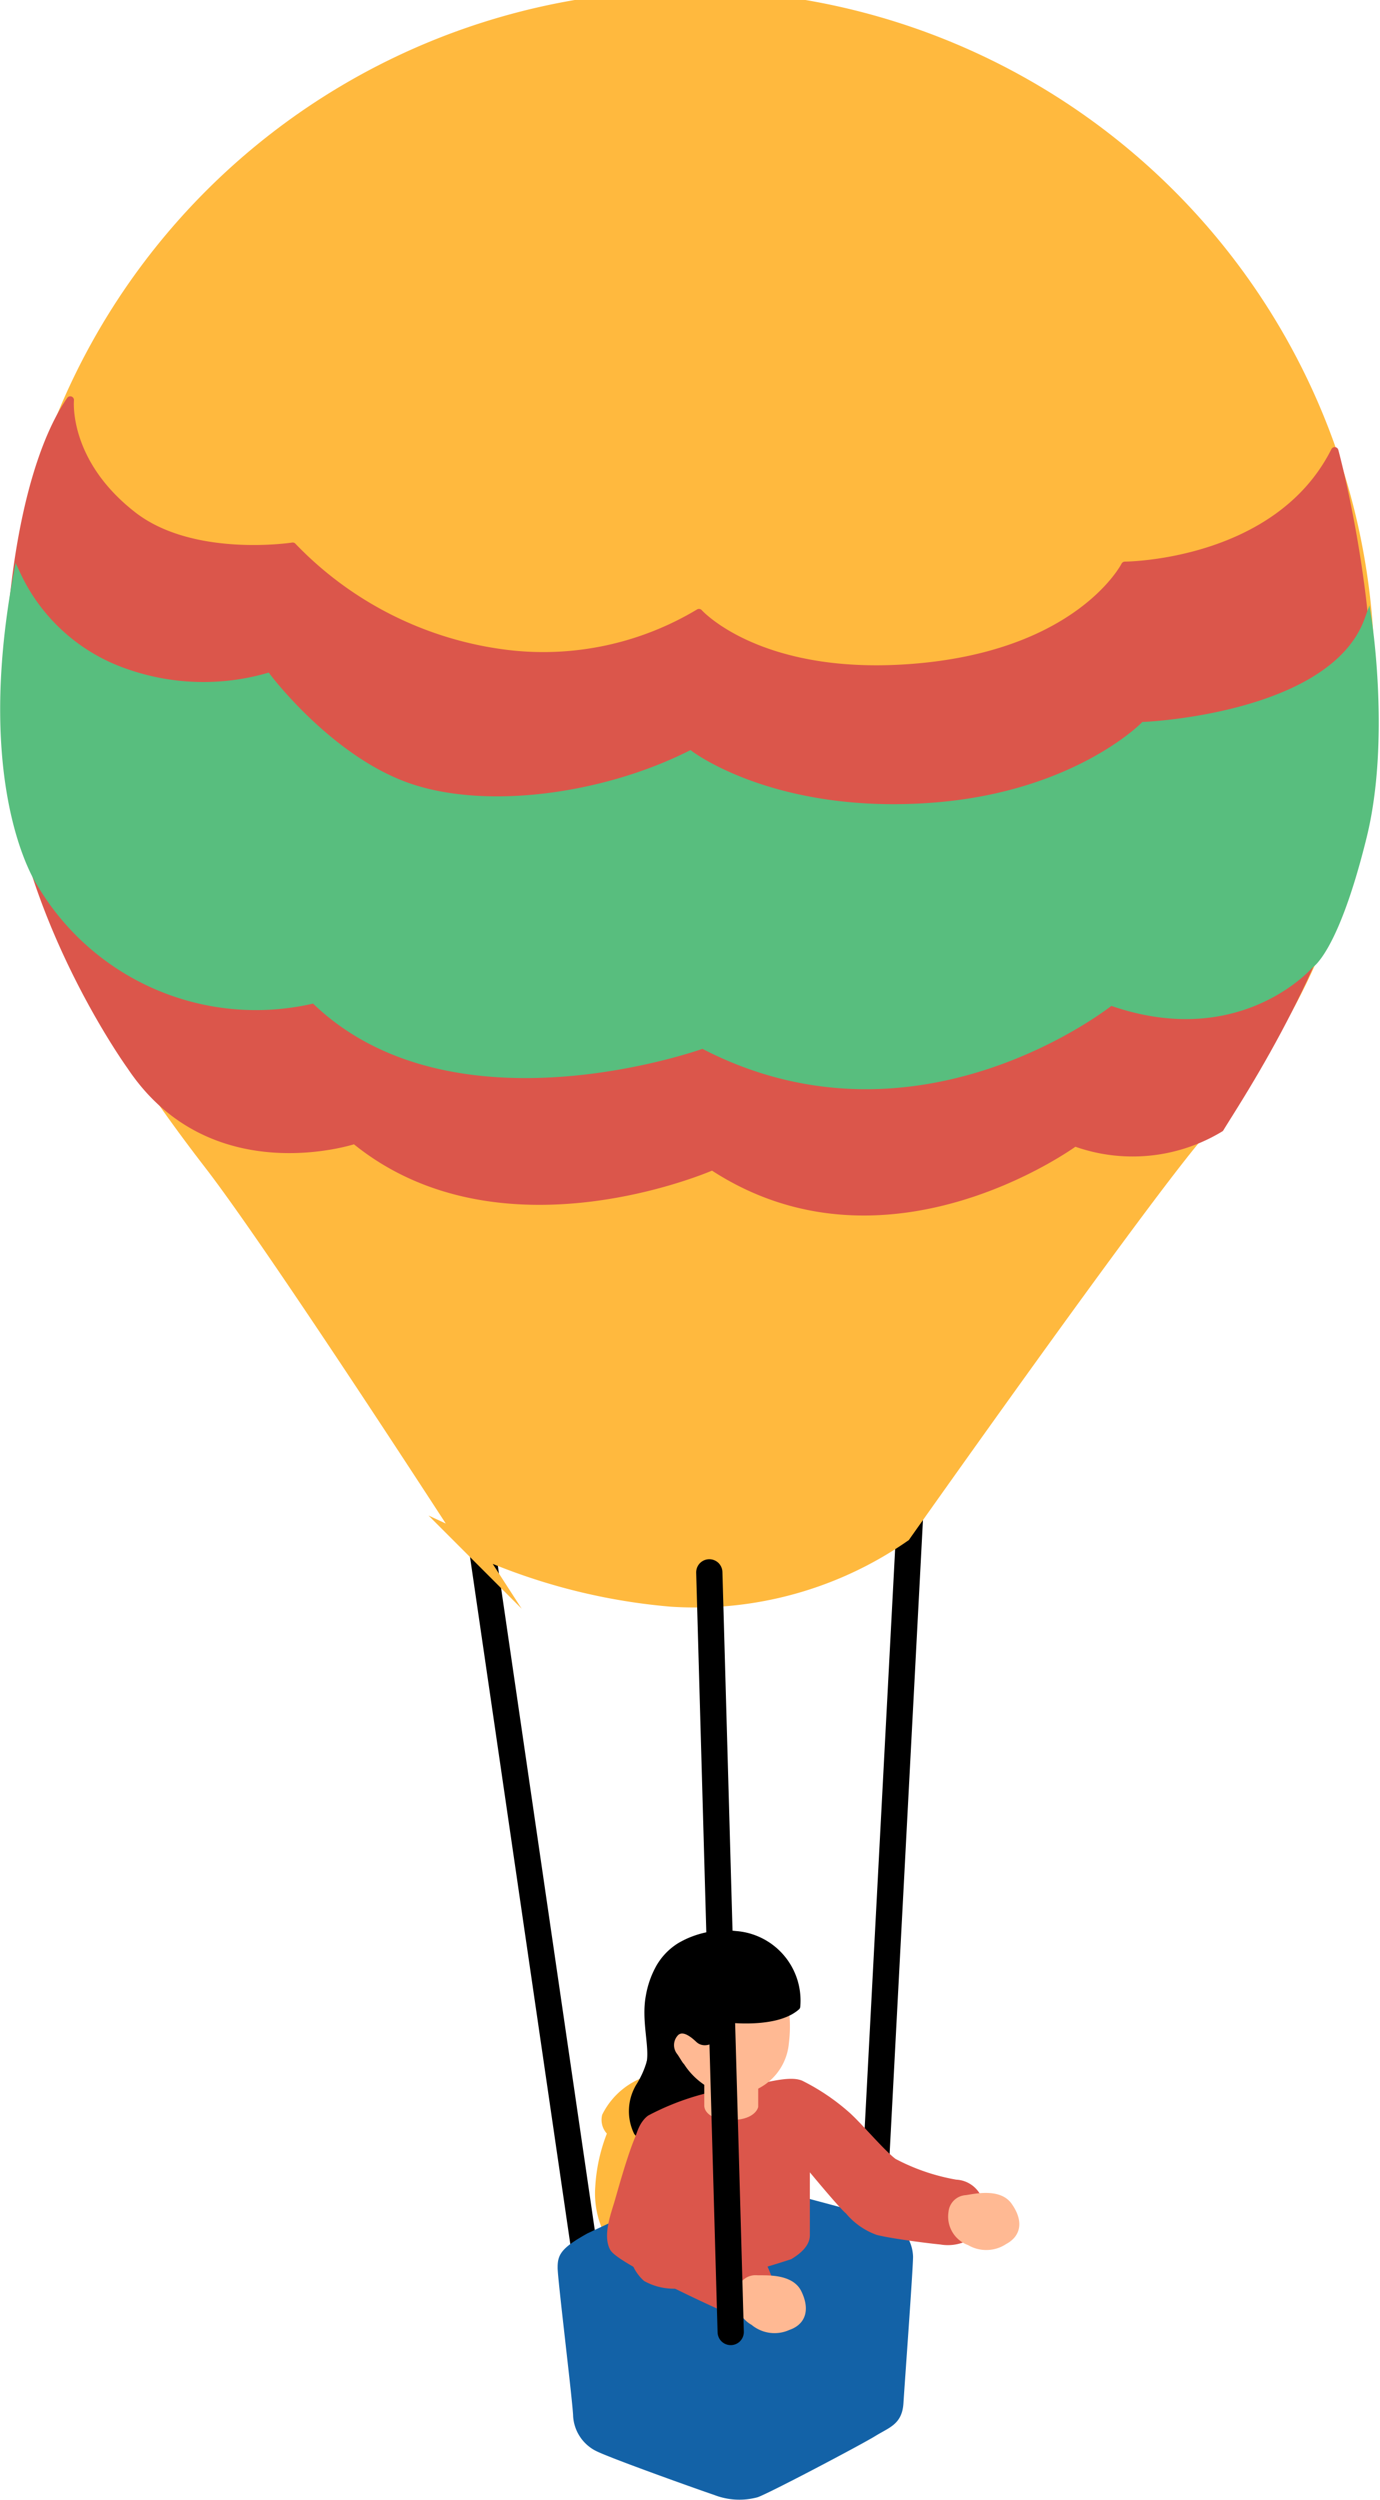
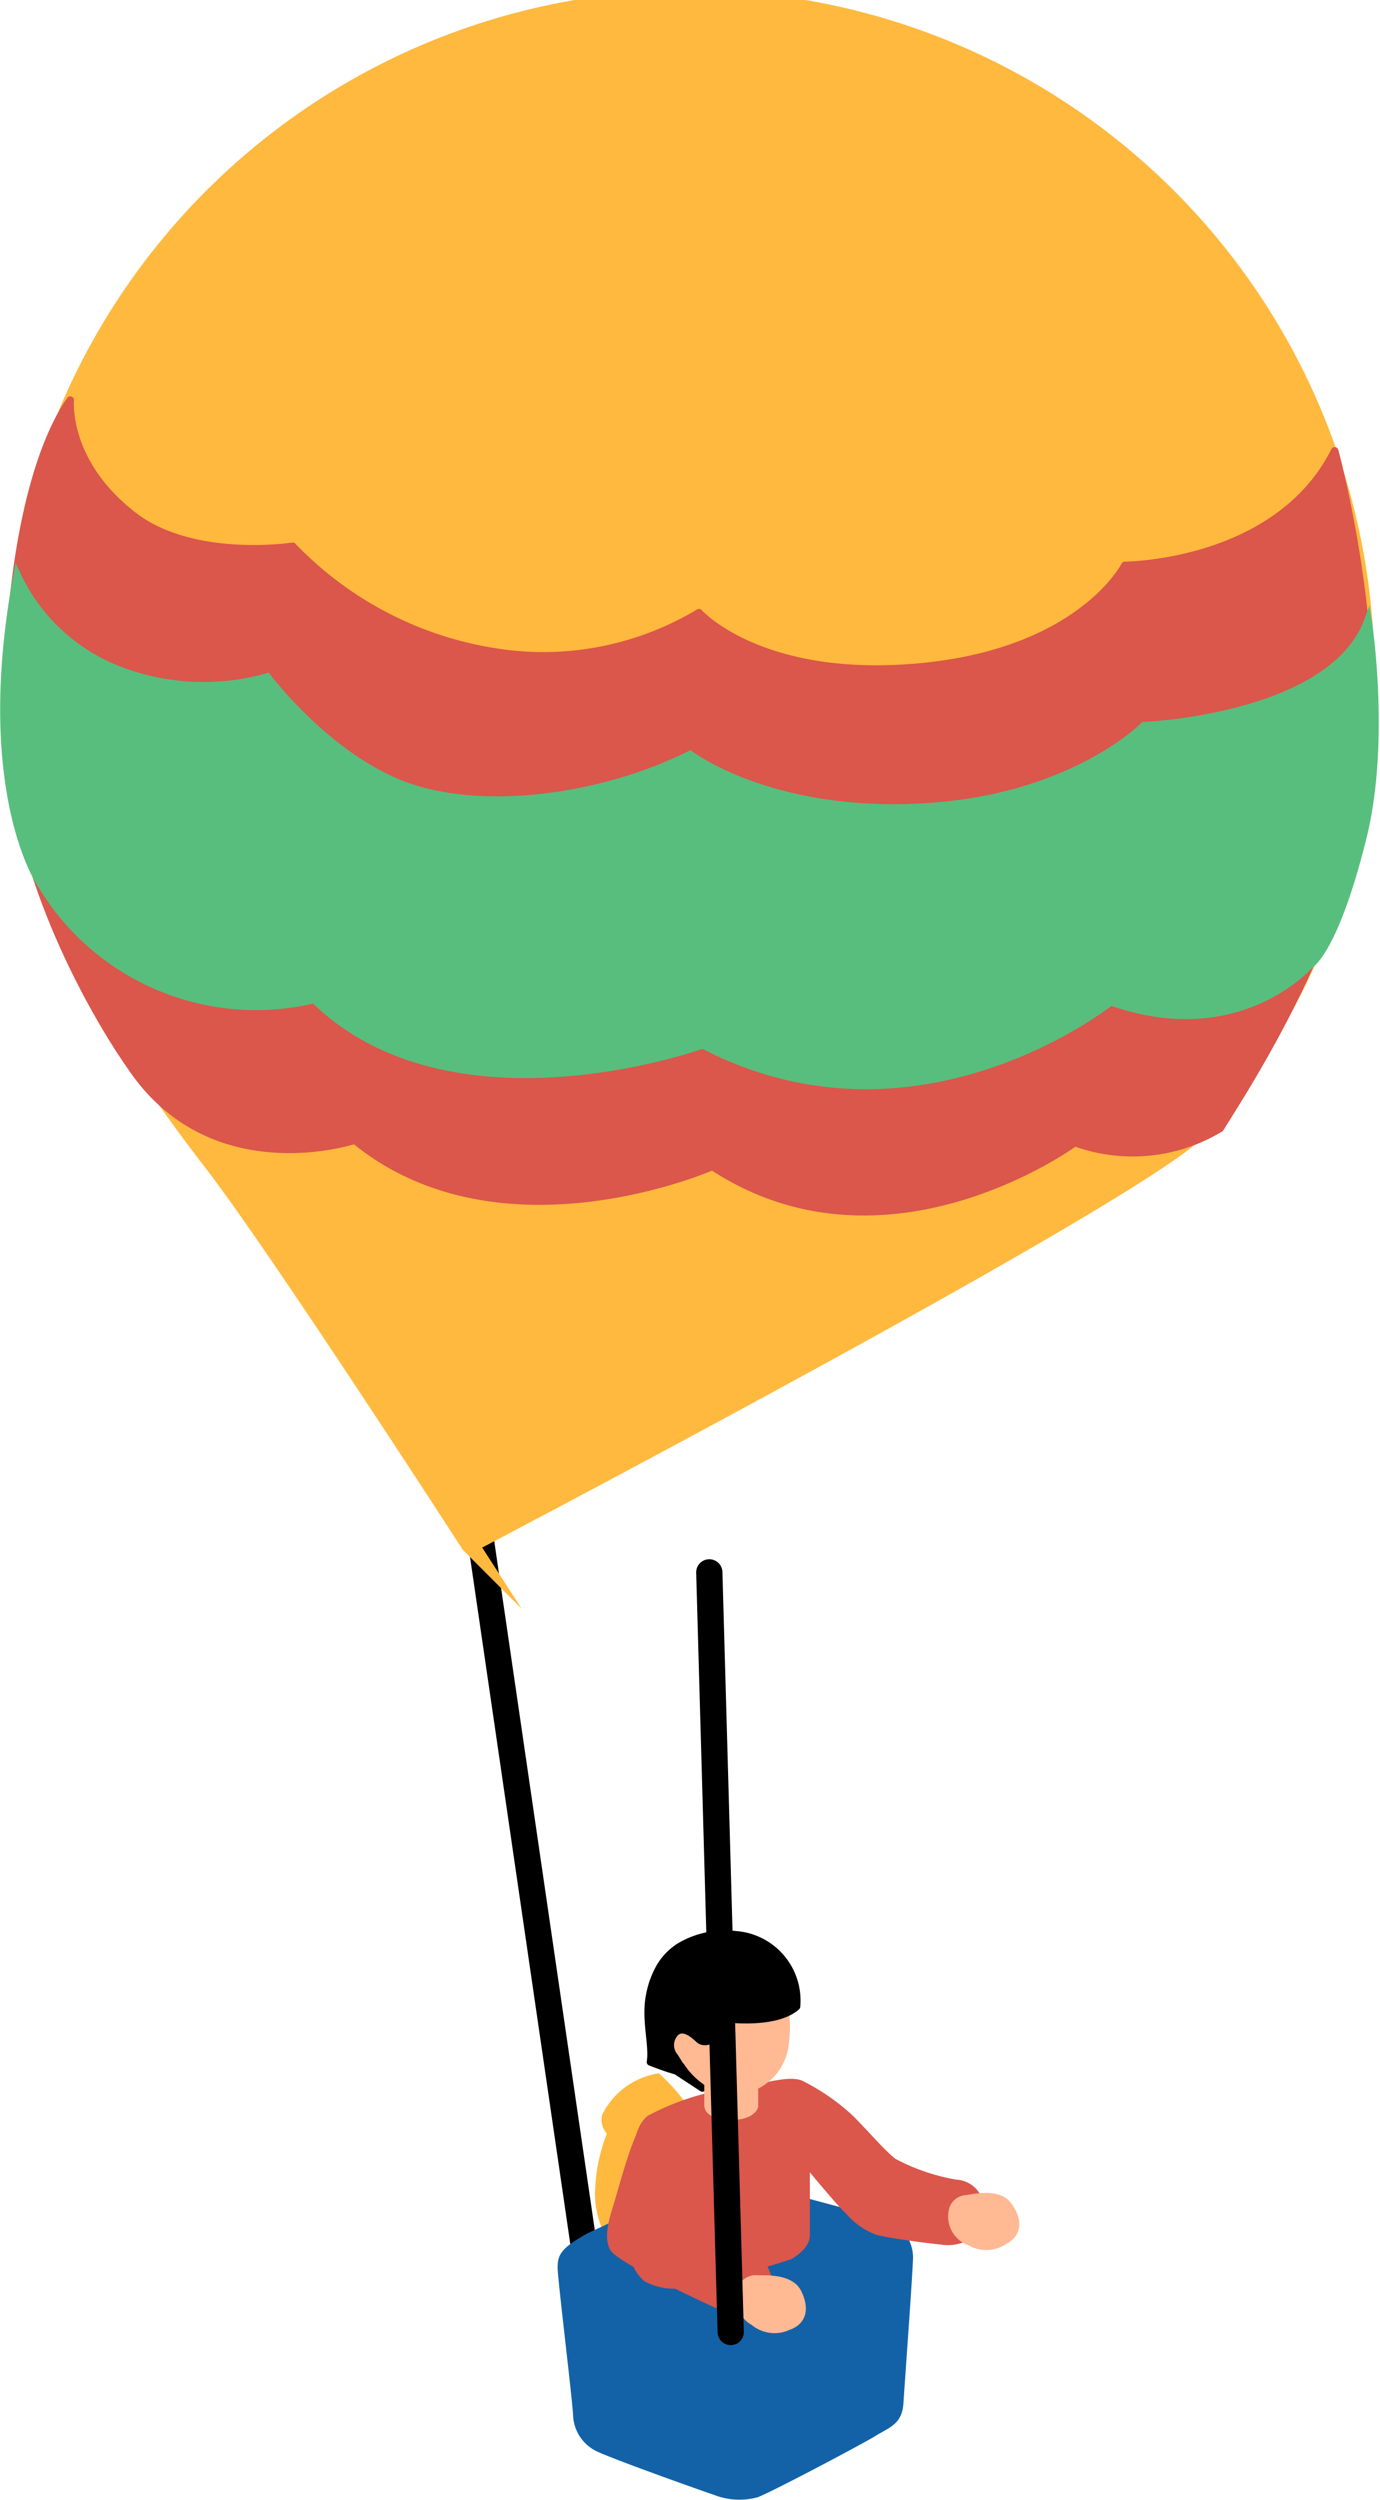
<svg xmlns="http://www.w3.org/2000/svg" width="78.841" height="142.762" viewBox="0 0 78.841 142.762">
  <g id="グループ_802" data-name="グループ 802" transform="translate(-148.995 -267.875)">
    <g id="グループ_801" data-name="グループ 801">
      <path id="パス_528" data-name="パス 528" d="M183.721,395.356a5,5,0,0,1-.506-2.593,9.708,9.708,0,0,1,.7-3.1.96.96,0,0,1-.316-.949,4.107,4.107,0,0,1,2.972-2.213,11.554,11.554,0,0,1,2.024,2.466,5.819,5.819,0,0,1-.317,3.162C187.9,393.4,183.721,395.356,183.721,395.356Z" fill="#ffb93e" stroke="#ffb93e" stroke-miterlimit="10" stroke-width="0.425" />
-       <line id="線_11" data-name="線 11" y1="41.653" x2="2.192" transform="translate(198.793 354.462)" fill="none" stroke="#000" stroke-linecap="round" stroke-linejoin="round" stroke-width="1.5" />
      <line id="線_12" data-name="線 12" x1="6.155" y1="42.158" transform="translate(176.365 355.137)" fill="none" stroke="#000" stroke-linecap="round" stroke-linejoin="round" stroke-width="1.5" />
      <path id="パス_529" data-name="パス 529" d="M182.646,395.609c-1.475.822-1.581,1.138-1.581,1.771s.886,7.841.886,8.474a2.173,2.173,0,0,0,1.138,1.77c.7.38,6.029,2.277,6.787,2.53a3.739,3.739,0,0,0,2.34.126c.7-.253,5.86-2.972,6.682-3.478s1.434-.632,1.5-1.707.548-7.652.548-8.348a2.1,2.1,0,0,0-1.2-1.834c-.7-.252-7.4-2.023-8.474-2.276s-1.075-.316-1.771-.127S182.646,395.609,182.646,395.609Z" fill="#1362a7" stroke="#1362a7" stroke-linecap="round" stroke-linejoin="round" stroke-width="0.425" />
-       <path id="パス_530" data-name="パス 530" d="M186.156,385.628a5.383,5.383,0,0,1-.6,1.36,2.727,2.727,0,0,0-.147,2.635,2.253,2.253,0,0,0,1.77.758,16.9,16.9,0,0,0,3.394-1.433,9.552,9.552,0,0,0-.063-2.4c-.127-.548-1.939-1.1-1.939-1.1Z" stroke="#000" stroke-linecap="round" stroke-linejoin="round" stroke-width="0.425" />
      <path id="パス_531" data-name="パス 531" d="M185.235,391.975c.09-.946.135-2.521.9-3.106a14.5,14.5,0,0,1,4.9-1.561c1.271-.105,2.936-.735,3.7-.42a12.1,12.1,0,0,1,2.611,1.755c.675.586,2.025,2.206,2.7,2.7a11.9,11.9,0,0,0,3.556,1.215,1.456,1.456,0,0,1,1.306.945,1.638,1.638,0,0,1-.406,1.936,2.321,2.321,0,0,1-1.755.4c-.495-.045-2.7-.315-3.6-.54a3.857,3.857,0,0,1-1.665-1.17c-.4-.316-2.431-2.791-2.431-2.791v4.186c0,.495-.495.9-.946,1.171a57.617,57.617,0,0,1-6.077,1.62,3.236,3.236,0,0,1-2.116-.36,2.36,2.36,0,0,1-.765-1.576C185.145,395.936,185.235,391.975,185.235,391.975Z" fill="#db564b" stroke="#db564b" stroke-linecap="round" stroke-linejoin="round" stroke-width="0.425" />
      <path id="パス_532" data-name="パス 532" d="M171.727,358" fill="#db564b" stroke="#db564b" stroke-linecap="round" stroke-linejoin="round" stroke-width="0.425" />
      <g id="グループ_799" data-name="グループ 799">
-         <path id="パス_533" data-name="パス 533" d="M217.527,332.322a38.16,38.16,0,0,0,9.491-25.351,38.6,38.6,0,1,0-77.192,0c0,10.658,5.265,19.476,11.3,27.292,3.759,4.866,14.7,21.8,14.7,21.8a34.273,34.273,0,0,0,11.524,3.065,20.789,20.789,0,0,0,13.208-3.664S214.4,335.857,217.527,332.322Z" fill="#ffb93e" stroke="#ffb93e" stroke-miterlimit="10" stroke-width="1" />
+         <path id="パス_533" data-name="パス 533" d="M217.527,332.322a38.16,38.16,0,0,0,9.491-25.351,38.6,38.6,0,1,0-77.192,0c0,10.658,5.265,19.476,11.3,27.292,3.759,4.866,14.7,21.8,14.7,21.8S214.4,335.857,217.527,332.322Z" fill="#ffb93e" stroke="#ffb93e" stroke-miterlimit="10" stroke-width="1" />
      </g>
      <g id="グループ_800" data-name="グループ 800">
        <path id="パス_534" data-name="パス 534" d="M193.652,381.644a7.465,7.465,0,0,1,.2,2.9,3.01,3.01,0,0,1-2.76,2.731,4.655,4.655,0,0,1-3.068-1.427,1.664,1.664,0,0,1-.846-1.417c-.028-.957-.253-2.225,1.239-2.872a9.1,9.1,0,0,1,4.252-.423A3.535,3.535,0,0,1,193.652,381.644Z" fill="#ffb993" stroke="#ffb993" stroke-miterlimit="10" stroke-width="0.425" />
        <path id="パス_535" data-name="パス 535" d="M187.627,386.133c-.572-.149-1.471-.505-1.471-.505.158-.949-.316-2.4-.05-3.77a5.113,5.113,0,0,1,.534-1.551,3.434,3.434,0,0,1,1.237-1.3,5.1,5.1,0,0,1,3.15-.646,3.77,3.77,0,0,1,3.476,4.1c-1.17,1.044-3.92.7-3.92.7a2.684,2.684,0,0,1-.735,1.05c-.351.282-.7.324-.92.12-.35-.331-.888-.76-1.316-.414a1.027,1.027,0,0,0-.1,1.383c.11.145.284.475.394.58a4.272,4.272,0,0,0,1.217,1.233Z" stroke="#000" stroke-linecap="round" stroke-linejoin="round" stroke-width="0.425" />
      </g>
      <path id="パス_536" data-name="パス 536" d="M192.1,387.08v1.089s-.159.584-1.407.558-1.249-.585-1.249-.585v-1.407Z" fill="#ffb993" stroke="#ffb993" stroke-miterlimit="10" stroke-width="0.425" />
      <path id="パス_537" data-name="パス 537" d="M203.394,394.223a.846.846,0,0,1,.8-.781c.473-.066,1.854-.4,2.421.4s.58,1.561-.249,2a1.843,1.843,0,0,1-1.968.051A1.52,1.52,0,0,1,203.394,394.223Z" fill="#ffb993" stroke="#ffb993" stroke-miterlimit="10" stroke-width="0.425" />
      <path id="パス_538" data-name="パス 538" d="M185.871,389.349c-.463.274-1.391,3.731-1.581,4.363s-.632,1.834-.252,2.529,5.8,3.2,6.429,3.457a2,2,0,0,0,1.981-.168,1.6,1.6,0,0,0,.337-1.813,3.585,3.585,0,0,0-1.349-1.729c-.316-.126-3.541-1.58-3.541-1.58l1.328-1.9Z" fill="#db564b" stroke="#db564b" stroke-linecap="round" stroke-linejoin="round" stroke-width="0.425" />
      <path id="パス_539" data-name="パス 539" d="M191.337,398.661a.845.845,0,0,1,.915-.641c.478.01,1.894-.093,2.326.78s.319,1.635-.57,1.933a1.84,1.84,0,0,1-1.95-.268A1.519,1.519,0,0,1,191.337,398.661Z" fill="#ffb993" stroke="#ffb993" stroke-miterlimit="10" stroke-width="0.425" />
      <path id="パス_576" data-name="パス 576" d="M0,0,1.223,43.381" transform="translate(189.518 357.666)" fill="none" stroke="#000" stroke-linecap="round" stroke-width="1.5" />
    </g>
    <path id="パス_540" data-name="パス 540" d="M153.009,290.719s-.353,3.52,3.581,6.58c3.415,2.656,9.127,1.77,9.127,1.77a20.4,20.4,0,0,0,12.081,6.11,17.274,17.274,0,0,0,11.13-2.319s3.347,3.749,11.933,3.157c9.781-.675,12.4-5.858,12.4-5.858s8.714-.026,11.988-6.538c0,0,2.975,10.884,1.626,19.653s-7.153,17.347-8.165,19.033a9.666,9.666,0,0,1-8.309.817s-10.762,7.9-20.706,1.362c0,0-12.085,5.332-20.432-1.5,0,0-8.174,2.724-12.805-4.223,0,0-6.811-9.4-6.986-19.581C149.328,301.087,150.732,294.007,153.009,290.719Z" fill="#db564b" stroke="#db564b" stroke-linecap="round" stroke-linejoin="round" stroke-width="0.425" />
    <path id="パス_541" data-name="パス 541" d="M149.973,300.71a10.678,10.678,0,0,0,6.2,5.565,13.384,13.384,0,0,0,8.094.253s3.415,4.553,7.842,6.2,11.256.758,16.315-1.771c0,0,4.8,3.676,13.938,2.962,8.094-.632,11.989-4.606,11.989-4.606s10.759-.434,12.8-6.019c0,0,1.068,6.862-.281,12.342-1.612,6.547-3.036,7.336-3.036,7.336s-4.039,4.7-11.383,2.108c0,0-11.046,8.864-23.306,2.461,0,0-14.277,5.169-22.2-2.588a14.3,14.3,0,0,1-15.665-6.675S147.7,312.978,149.973,300.71Z" fill="#58be7e" stroke="#58be7e" stroke-miterlimit="10" stroke-width="0.425" />
  </g>
</svg>